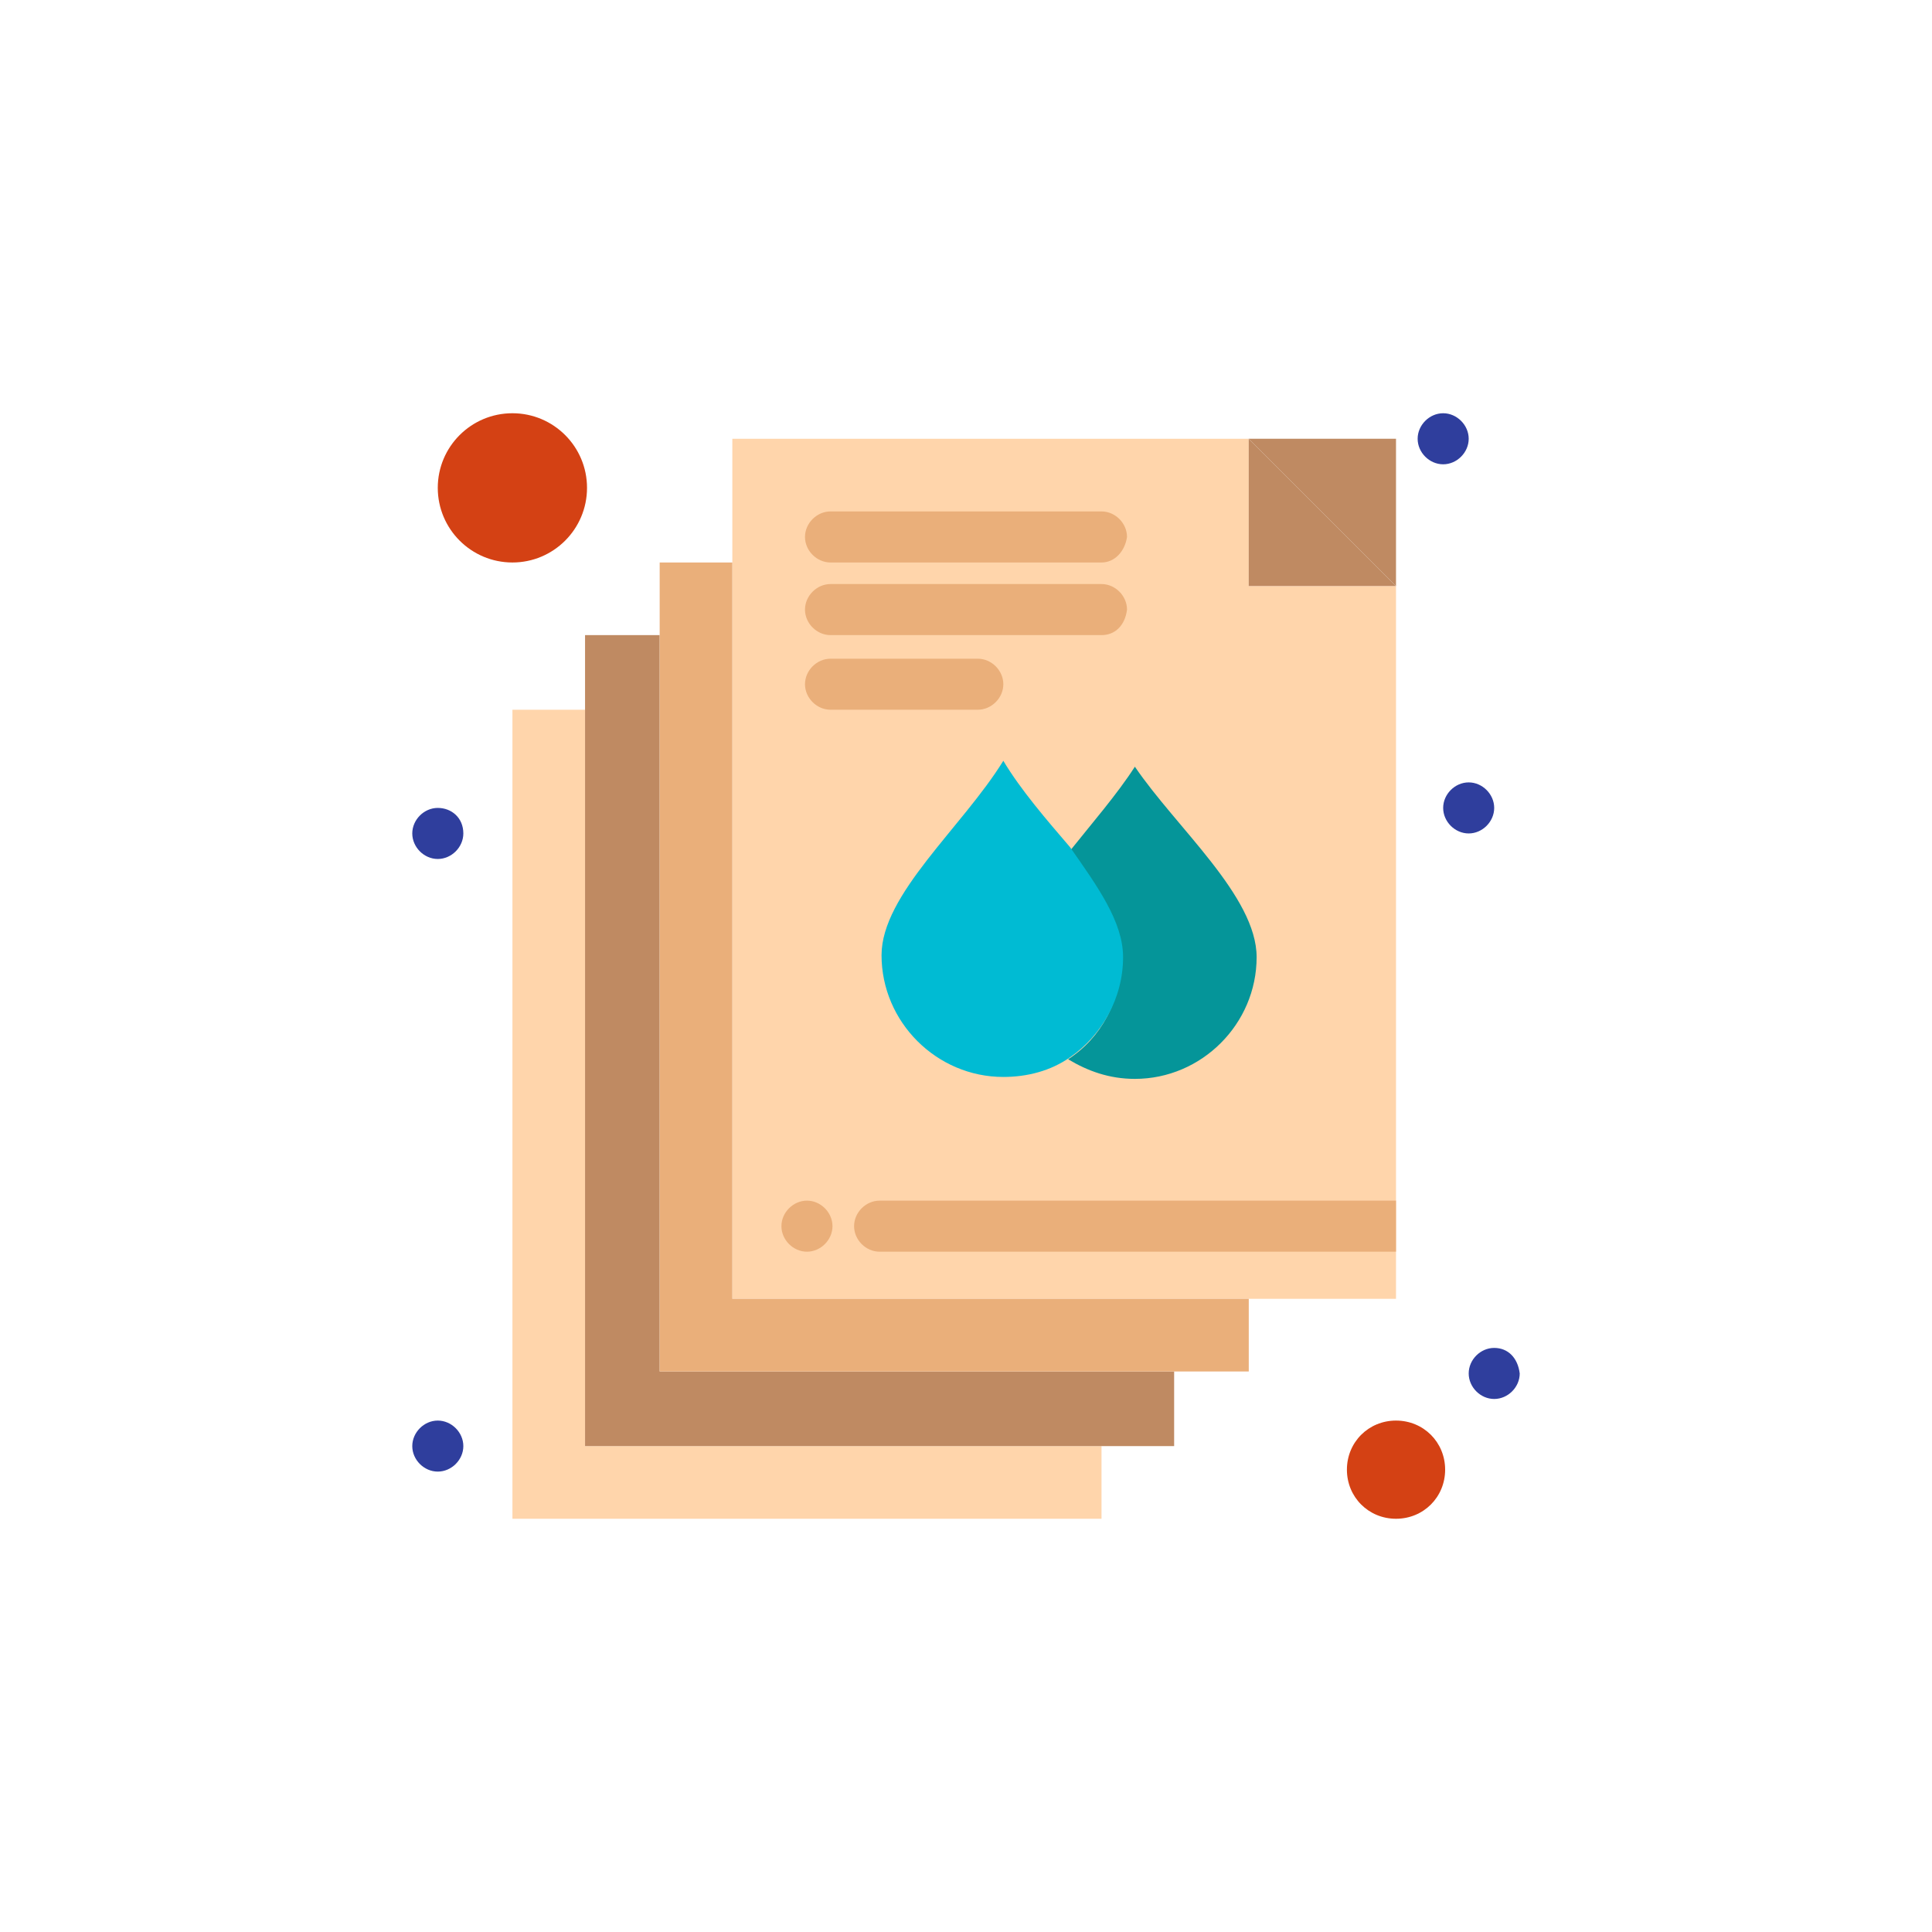
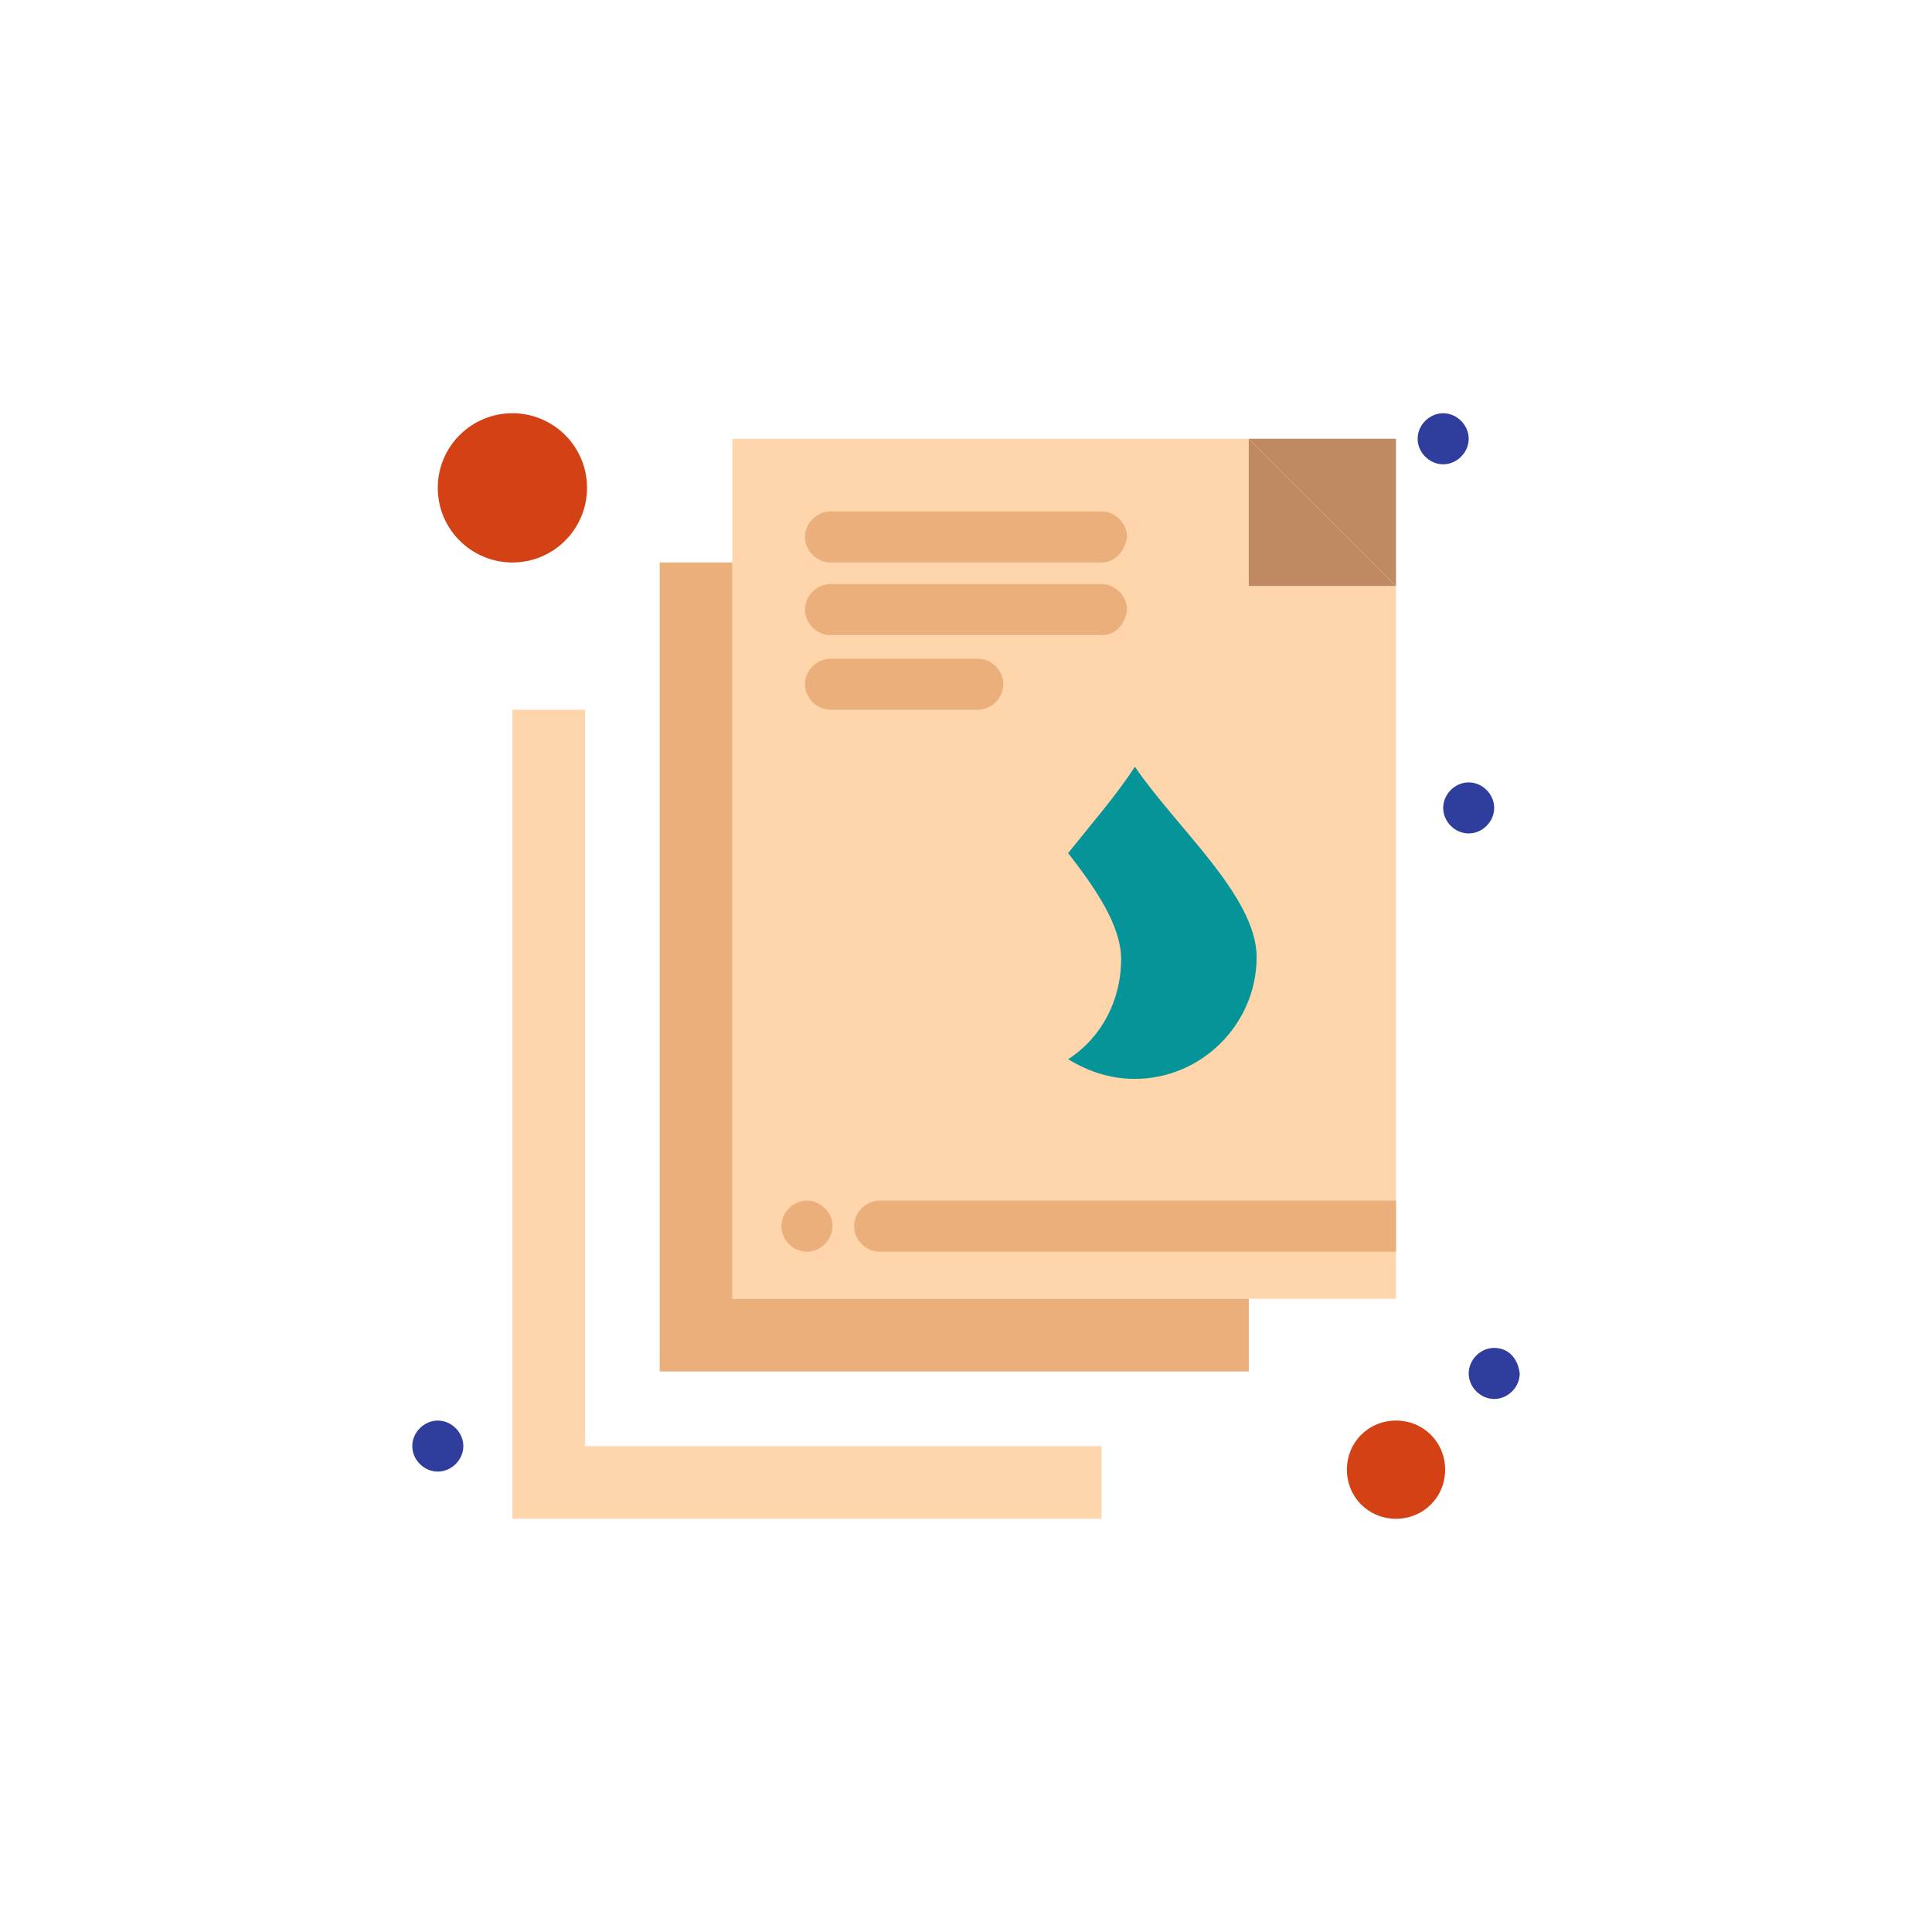
<svg xmlns="http://www.w3.org/2000/svg" xml:space="preserve" width="560px" height="560px" version="1.1" style="shape-rendering:geometricPrecision; text-rendering:geometricPrecision; image-rendering:optimizeQuality; fill-rule:evenodd; clip-rule:evenodd" viewBox="0 0 560 560">
  <defs>
    <style type="text/css">
   
    .fil3 {fill:#00BBD3;fill-rule:nonzero}
    .fil2 {fill:#059599;fill-rule:nonzero}
    .fil6 {fill:#2F3E9D;fill-rule:nonzero}
    .fil0 {fill:#BF8A62;fill-rule:nonzero}
    .fil4 {fill:#D44114;fill-rule:nonzero}
    .fil5 {fill:#EAAF7A;fill-rule:nonzero}
    .fil1 {fill:#FFD5AB;fill-rule:nonzero}
   
  </style>
  </defs>
  <g id="Слой_x0020_1">
    <path class="fil0" d="M404.64 169.87c-13.09,-13.09 -29.59,-29.6 -42.69,-42.69l42.69 0 0 42.69z" />
    <polygon class="fil1" points="361.96,169.87 361.96,127.18 212.27,127.18 212.27,376.47 404.64,376.47 404.64,169.87 " />
    <path class="fil2" d="M364.24 277.44c0,19.35 -15.94,35.28 -35.29,35.28 -7.4,0 -13.66,-2.27 -19.35,-5.69 9.68,-6.26 15.36,-17.07 15.36,-29.02 0,-9.68 -7.4,-20.5 -15.36,-30.73 6.83,-8.55 14.23,-17.08 19.35,-25.05 11.95,17.64 35.29,37.56 35.29,55.21z" />
-     <path class="fil3" d="M325.53 277.44c0,11.95 -6.25,22.76 -15.37,29.02 -5.68,3.99 -12.51,5.7 -19.34,5.7 -19.35,0 -35.3,-15.94 -35.3,-35.29 0,-17.64 23.34,-37 35.3,-56.35 5.12,8.54 12.52,17.08 19.34,25.04 7.97,11.39 15.37,21.63 15.37,31.88z" />
    <path class="fil4" d="M404.64 411.76c7.97,0 14.24,6.26 14.24,14.23 0,7.97 -6.27,14.23 -14.24,14.23 -7.96,0 -14.23,-6.26 -14.23,-14.23 0,-7.97 6.27,-14.23 14.23,-14.23z" />
    <path class="fil4" d="M148.53 119.78c11.94,0 21.62,9.68 21.62,21.62 0,11.95 -9.68,21.64 -21.62,21.64 -11.95,0 -21.64,-9.69 -21.64,-21.64 0,-11.94 9.69,-21.62 21.64,-21.62z" />
    <polygon class="fil1" points="319.28,419.16 319.28,440.22 148.53,440.22 148.53,205.72 169.58,205.72 169.58,419.16 " />
-     <polygon class="fil0" points="340.33,397.53 340.33,419.16 169.58,419.16 169.58,184.09 191.21,184.09 191.21,397.53 " />
    <polygon class="fil5" points="361.96,376.47 361.96,397.53 191.21,397.53 191.21,163.04 212.27,163.04 212.27,376.47 " />
    <path class="fil5" d="M233.9 348.01c3.98,0 7.4,3.42 7.4,7.4 0,3.99 -3.42,7.4 -7.4,7.4 -3.98,0 -7.4,-3.41 -7.4,-7.4 0,-3.98 3.42,-7.4 7.4,-7.4z" />
    <path class="fil6" d="M433.1 390.7c-3.98,0 -7.39,3.41 -7.39,7.4 0,3.98 3.41,7.4 7.39,7.4 3.99,0 7.4,-3.42 7.4,-7.4 -0.57,-4.56 -3.41,-7.4 -7.4,-7.4z" />
-     <path class="fil6" d="M433.1 234.18c0,-3.98 -3.41,-7.4 -7.39,-7.4 -3.99,0 -7.4,3.42 -7.4,7.4 0,3.98 3.41,7.4 7.4,7.4 3.98,0 7.39,-3.42 7.39,-7.4z" />
+     <path class="fil6" d="M433.1 234.18c0,-3.98 -3.41,-7.4 -7.39,-7.4 -3.99,0 -7.4,3.42 -7.4,7.4 0,3.98 3.41,7.4 7.4,7.4 3.98,0 7.39,-3.42 7.39,-7.4" />
    <path class="fil6" d="M425.71 127.18c0,-3.98 -3.42,-7.4 -7.4,-7.4 -3.99,0 -7.4,3.42 -7.4,7.4 0,3.98 3.41,7.4 7.4,7.4 3.98,0 7.4,-3.42 7.4,-7.4z" />
-     <path class="fil6" d="M126.89 234.18c-3.98,0 -7.39,3.42 -7.39,7.4 0,3.98 3.41,7.4 7.39,7.4 3.99,0 7.41,-3.42 7.41,-7.4 0,-4.55 -3.42,-7.4 -7.41,-7.4z" />
    <path class="fil6" d="M126.89 411.76c-3.98,0 -7.39,3.42 -7.39,7.4 0,3.98 3.41,7.39 7.39,7.39 3.99,0 7.41,-3.41 7.41,-7.39 0,-3.98 -3.42,-7.4 -7.41,-7.4z" />
    <path class="fil5" d="M319.28 163.04l-78.55 0c-3.98,0 -7.4,-3.42 -7.4,-7.4 0,-3.99 3.42,-7.4 7.4,-7.4l78.55 0c3.98,0 7.39,3.41 7.39,7.4 -0.57,3.98 -3.41,7.4 -7.39,7.4z" />
    <path class="fil5" d="M319.28 184.09l-78.55 0c-3.98,0 -7.4,-3.41 -7.4,-7.39 0,-3.99 3.42,-7.41 7.4,-7.41l78.55 0c3.98,0 7.39,3.42 7.39,7.41 -0.57,4.55 -3.41,7.39 -7.39,7.39z" />
    <path class="fil5" d="M283.42 205.72l-42.69 0c-3.98,0 -7.4,-3.41 -7.4,-7.4 0,-3.98 3.42,-7.39 7.4,-7.39l42.69 0c3.98,0 7.4,3.41 7.4,7.39 0,3.99 -3.42,7.4 -7.4,7.4z" />
    <path class="fil5" d="M404.64 348.01l-149.68 0c-3.99,0 -7.4,3.42 -7.4,7.4 0,3.99 3.41,7.4 7.4,7.4l149.68 0 0 -14.8z" />
    <path class="fil0" d="M361.95 127.18c13.1,13.09 29.6,29.6 42.69,42.69l-42.69 0 0 -42.69z" />
  </g>
</svg>